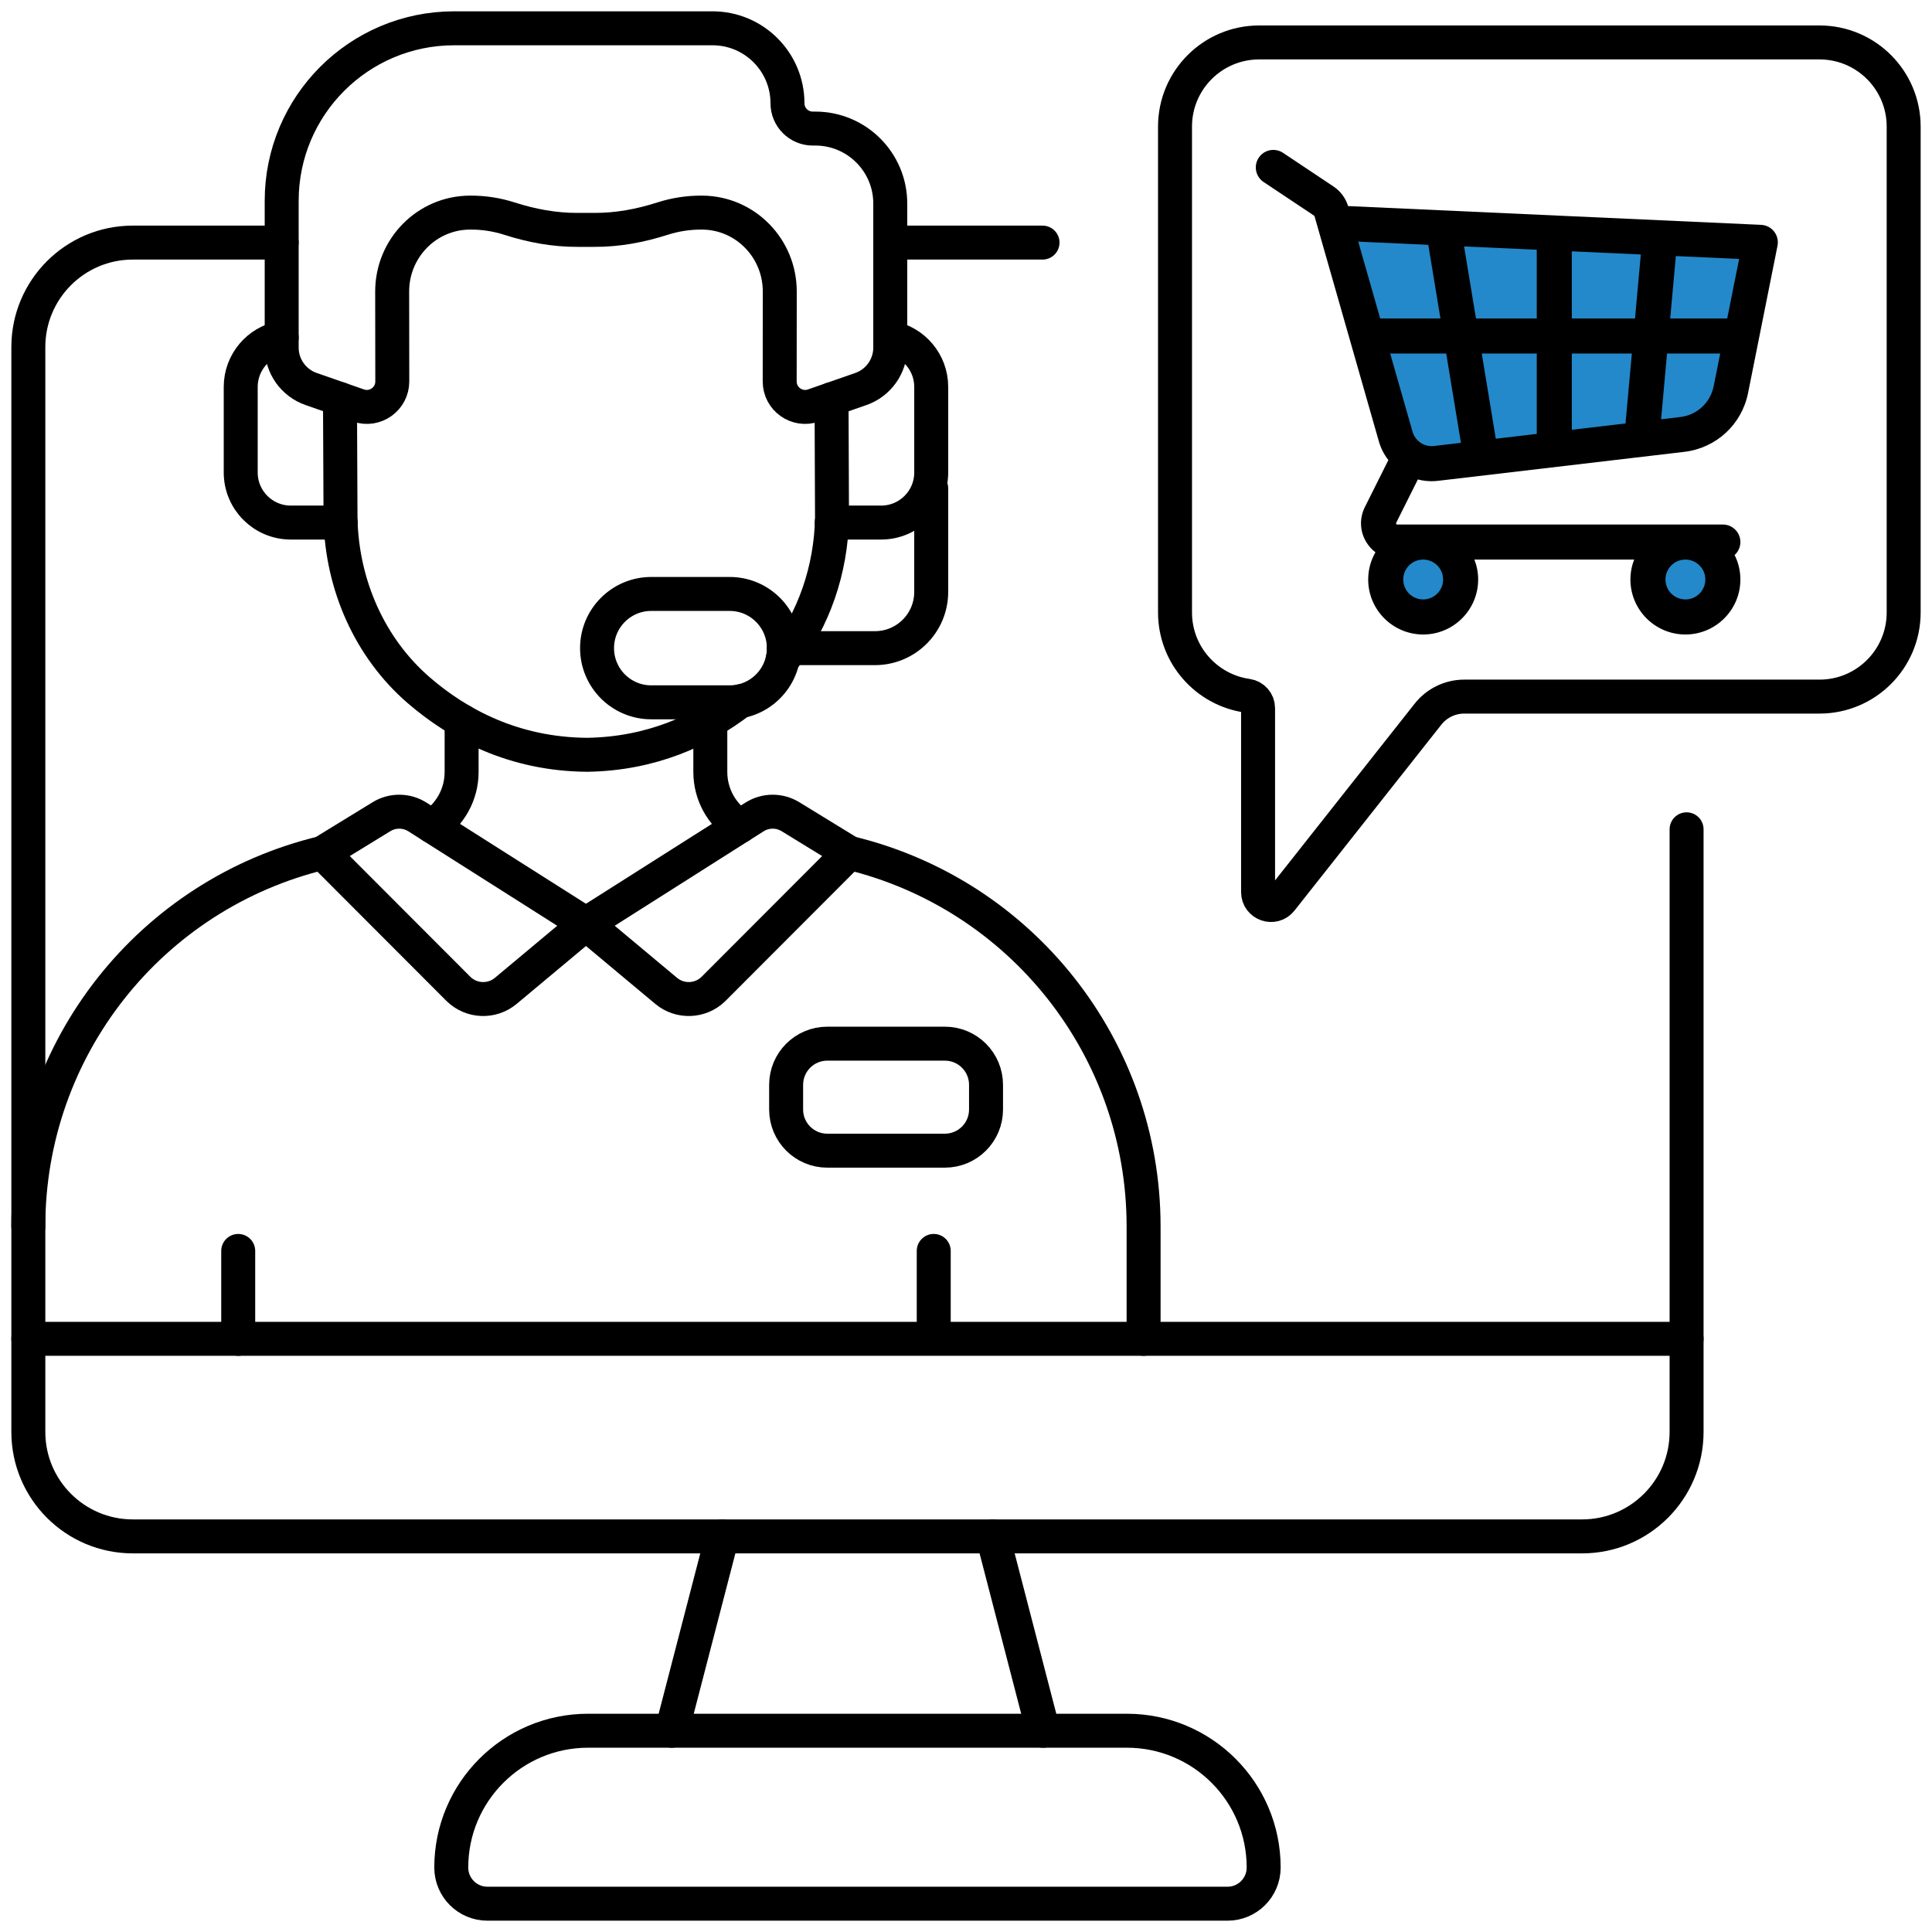
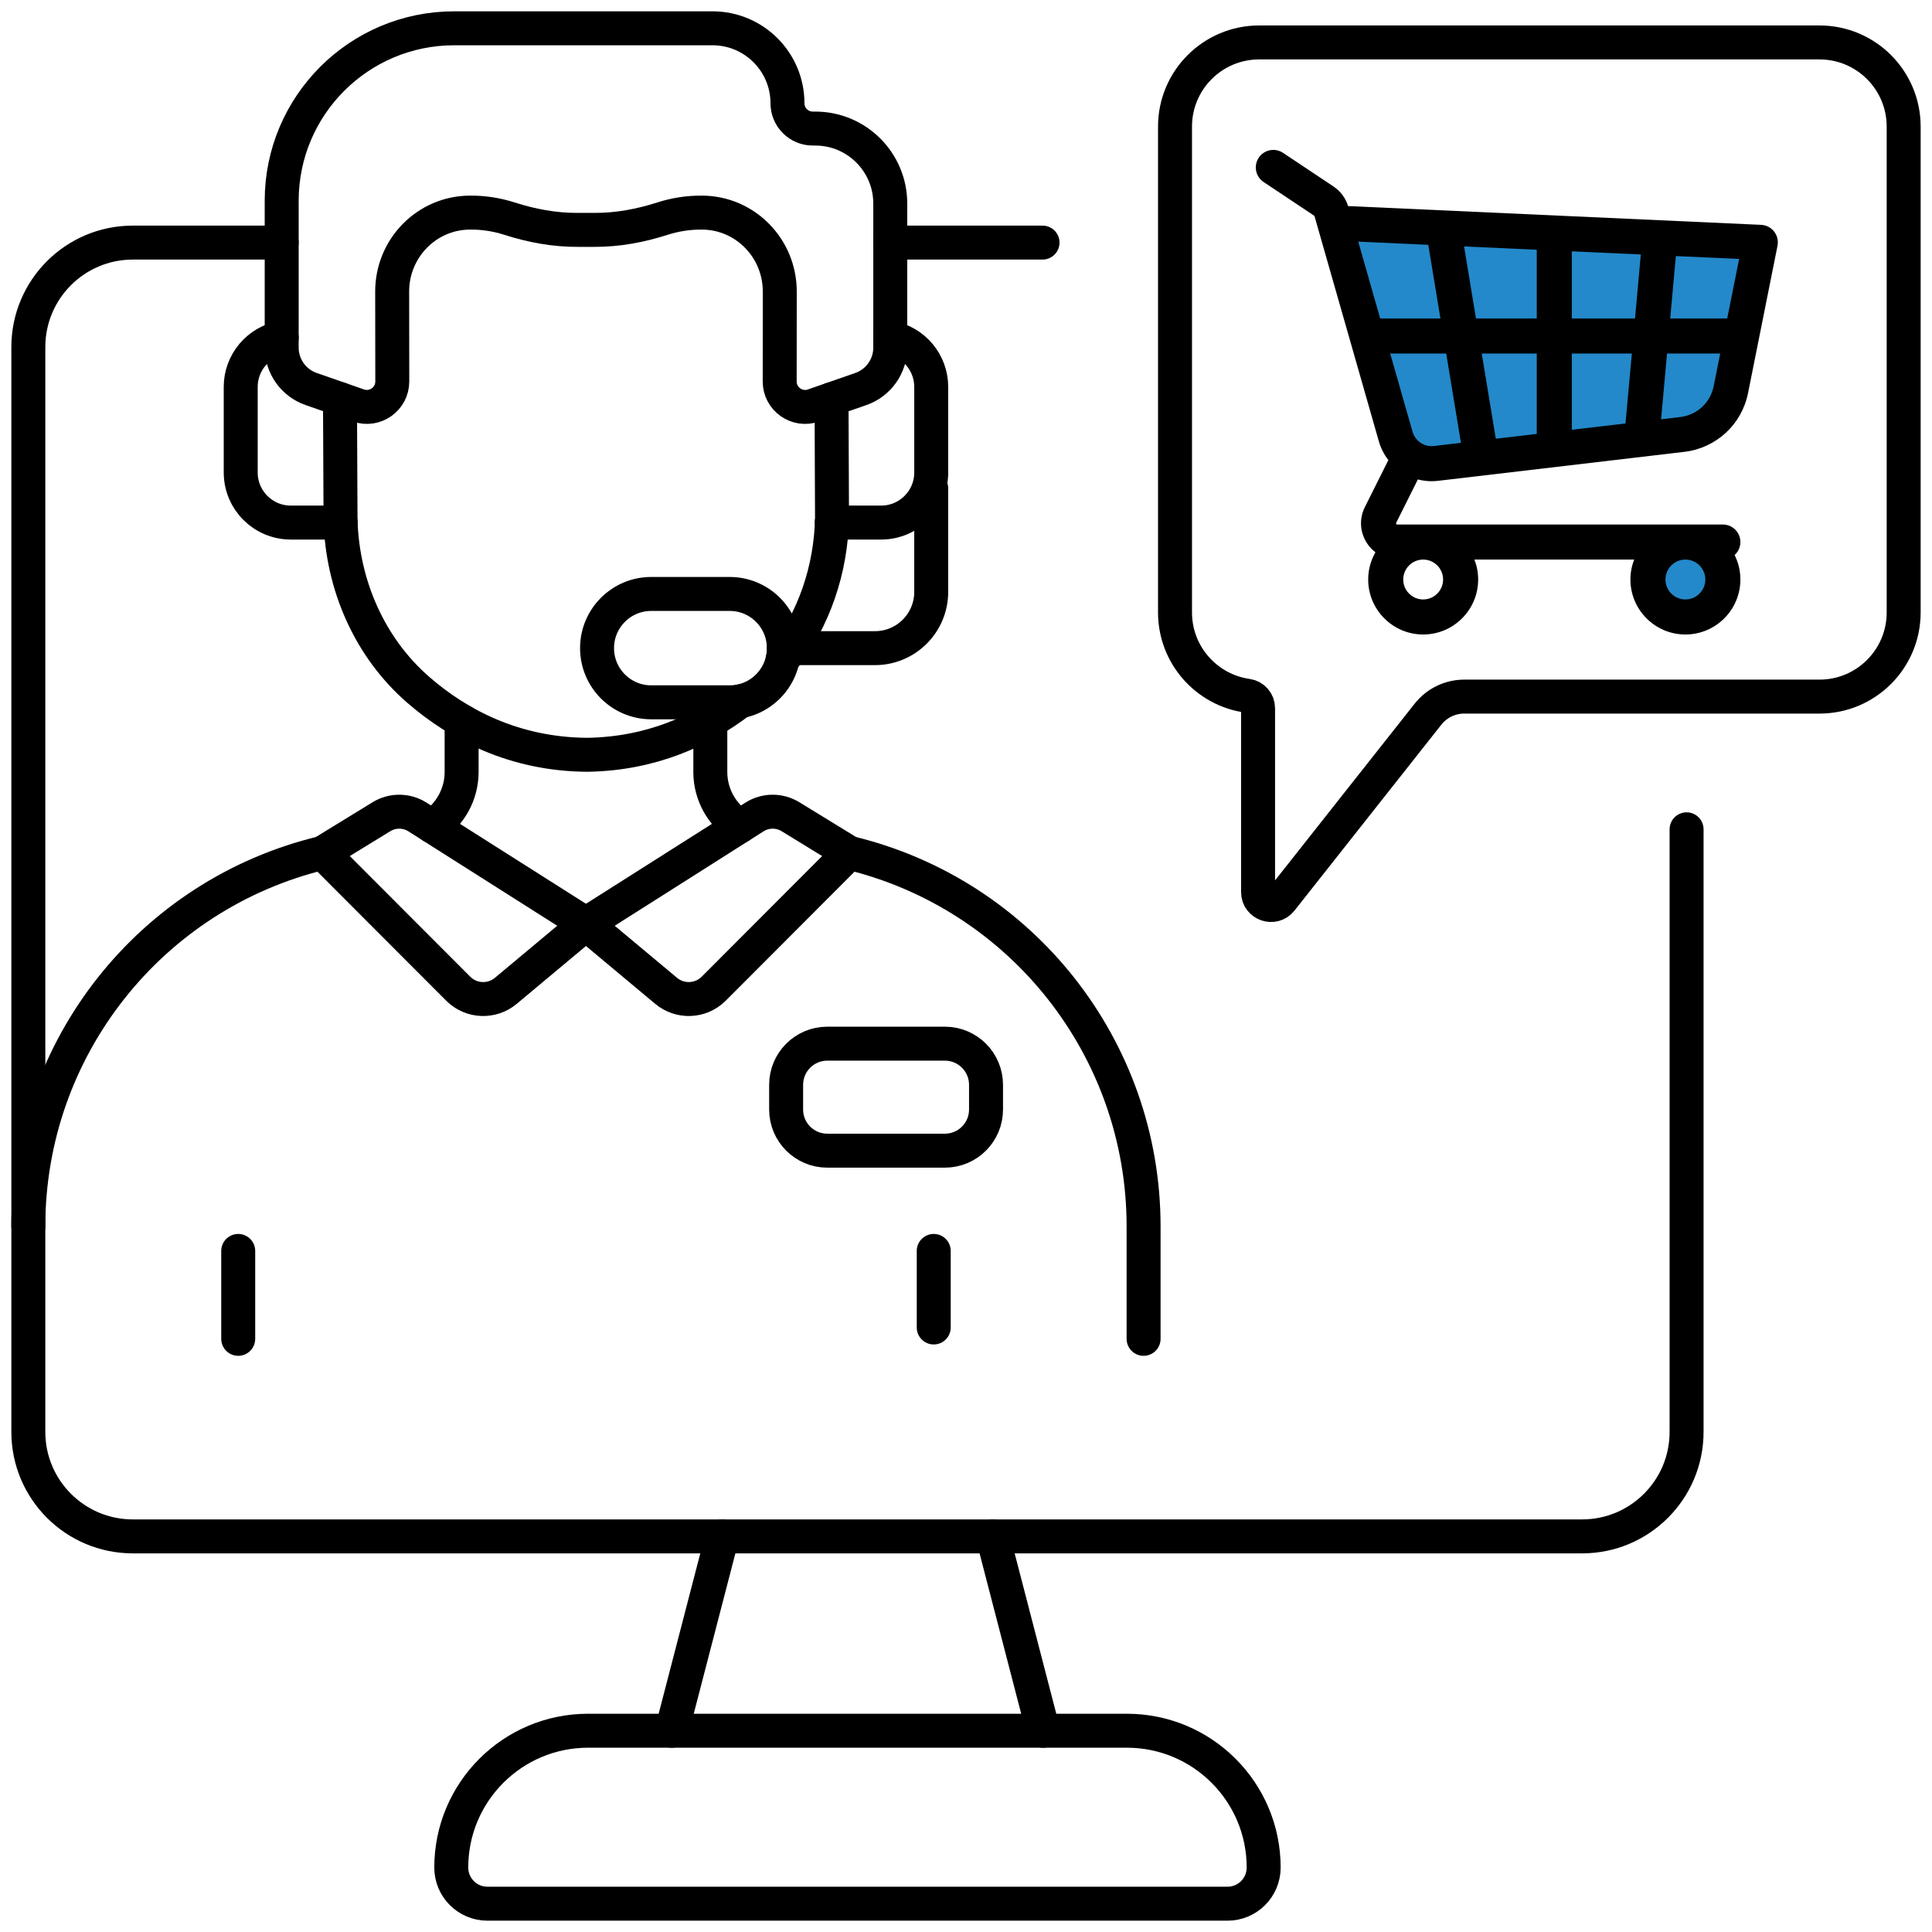
<svg xmlns="http://www.w3.org/2000/svg" width="150" height="150" viewBox="0 0 150 150" fill="none">
  <mask id="mask0_76_136" style="mask-type:luminance" maskUnits="userSpaceOnUse" x="0" y="0" width="150" height="150">
    <path d="M0 0H150V150H0V0Z" fill="white" />
  </mask>
  <g mask="url(#mask0_76_136)">
    <path d="M72.299 37.913V45.955C72.299 48.367 70.344 50.322 67.933 50.322H60.858" stroke="black" stroke-width="2.637" stroke-miterlimit="10" stroke-linecap="round" stroke-linejoin="round" />
    <path d="M18.495 103.947V97.122" stroke="black" stroke-width="2.637" stroke-miterlimit="10" stroke-linecap="round" stroke-linejoin="round" />
    <path d="M72.495 103.065V97.121" stroke="black" stroke-width="2.637" stroke-miterlimit="10" stroke-linecap="round" stroke-linejoin="round" />
-     <path d="M130.946 103.947H2.2" stroke="black" stroke-width="2.637" stroke-miterlimit="10" stroke-linecap="round" stroke-linejoin="round" />
    <path d="M95.304 147.803H37.844C36.293 147.803 35.036 146.546 35.036 144.995C35.036 139.129 39.792 134.373 45.658 134.373H87.489C93.356 134.373 98.111 139.129 98.111 144.995C98.111 146.546 96.854 147.803 95.304 147.803Z" stroke="black" stroke-width="2.637" stroke-miterlimit="10" stroke-linecap="round" stroke-linejoin="round" />
    <path d="M56.074 119.285L52.157 134.374" stroke="black" stroke-width="2.637" stroke-miterlimit="10" stroke-linecap="round" stroke-linejoin="round" />
    <path d="M80.99 134.374L77.074 119.285" stroke="black" stroke-width="2.637" stroke-miterlimit="10" stroke-linecap="round" stroke-linejoin="round" />
    <path d="M21.869 18.835H10.312C5.832 18.835 2.2 22.467 2.2 26.947V111.173C2.2 115.653 5.832 119.285 10.312 119.285H122.834C127.314 119.285 130.946 115.653 130.946 111.173V64.387" stroke="black" stroke-width="2.637" stroke-miterlimit="10" stroke-linecap="round" stroke-linejoin="round" />
    <path d="M80.942 18.835H69.12" stroke="black" stroke-width="2.637" stroke-miterlimit="10" stroke-linecap="round" stroke-linejoin="round" />
    <path d="M141.266 3.295H97.761C94.153 3.295 91.228 6.22 91.228 9.829V47.551C91.228 50.845 93.666 53.569 96.837 54.017C97.317 54.085 97.676 54.493 97.676 54.979V69.26C97.676 70.212 98.877 70.629 99.468 69.882L110.87 55.448C111.55 54.586 112.587 54.084 113.684 54.084H141.266C144.875 54.084 147.8 51.159 147.8 47.551V9.829C147.8 6.22 144.875 3.295 141.266 3.295Z" stroke="black" stroke-width="2.637" stroke-miterlimit="10" stroke-linecap="round" stroke-linejoin="round" />
    <path d="M63.3 9.982H63.104C62.019 9.982 61.139 9.102 61.139 8.017C61.139 4.803 58.533 2.197 55.319 2.197H35.264C27.867 2.197 21.87 8.194 21.87 15.591V26.987C21.87 28.436 22.787 29.726 24.155 30.202L27.832 31.483C29.117 31.93 30.459 30.974 30.457 29.614L30.448 22.659C30.434 19.276 33.132 16.522 36.474 16.507L36.547 16.507C37.57 16.503 38.581 16.662 39.548 16.972C41.26 17.522 43.034 17.856 44.833 17.848H46.157C47.956 17.856 49.73 17.522 51.442 16.972C52.409 16.662 53.42 16.503 54.443 16.507L54.516 16.507C57.858 16.522 60.556 19.276 60.541 22.659L60.535 29.614C60.533 30.975 61.875 31.93 63.16 31.483L66.835 30.203C68.203 29.726 69.12 28.436 69.12 26.987V15.802C69.12 12.588 66.514 9.982 63.3 9.982Z" stroke="black" stroke-width="2.637" stroke-miterlimit="10" stroke-linecap="round" stroke-linejoin="round" />
    <path d="M64.579 40.572H68.412C70.559 40.572 72.3 38.831 72.3 36.684V30.041C72.3 28.136 70.928 26.553 69.119 26.221" stroke="black" stroke-width="2.637" stroke-miterlimit="10" stroke-linecap="round" stroke-linejoin="round" />
    <path d="M21.87 26.221C20.061 26.554 18.689 28.136 18.689 30.041V36.684C18.689 38.831 20.43 40.572 22.577 40.572H26.45" stroke="black" stroke-width="2.637" stroke-miterlimit="10" stroke-linecap="round" stroke-linejoin="round" />
    <path d="M26.396 30.983L26.439 40.345C26.568 45.418 28.695 50.293 32.514 53.593C35.589 56.25 39.905 58.563 45.594 58.602C50.585 58.525 54.503 56.707 57.451 54.451" stroke="black" stroke-width="2.637" stroke-miterlimit="10" stroke-linecap="round" stroke-linejoin="round" />
    <path d="M60.762 51.219C63.198 48.112 64.528 44.206 64.597 40.182L64.561 30.995" stroke="black" stroke-width="2.637" stroke-miterlimit="10" stroke-linecap="round" stroke-linejoin="round" />
    <path d="M56.651 54.528H50.562C48.238 54.528 46.355 52.645 46.355 50.321C46.355 47.998 48.238 46.114 50.562 46.114H56.651C58.975 46.114 60.858 47.998 60.858 50.321C60.858 52.645 58.975 54.528 56.651 54.528Z" stroke="black" stroke-width="2.637" stroke-miterlimit="10" stroke-linecap="round" stroke-linejoin="round" />
    <path d="M29.616 63.41L25.044 66.213L35.602 76.788C36.609 77.768 38.193 77.828 39.271 76.928L45.494 71.73L32.412 63.431C31.561 62.891 30.476 62.882 29.616 63.41Z" stroke="black" stroke-width="2.637" stroke-miterlimit="10" stroke-linecap="round" stroke-linejoin="round" />
    <path d="M61.373 63.41L65.945 66.213L55.387 76.788C54.38 77.768 52.796 77.828 51.718 76.928L45.495 71.73L58.577 63.431C59.428 62.891 60.513 62.882 61.373 63.41Z" stroke="black" stroke-width="2.637" stroke-miterlimit="10" stroke-linecap="round" stroke-linejoin="round" />
    <path d="M88.788 103.947V95.216C88.788 81.376 79.283 69.422 65.941 66.217" stroke="black" stroke-width="2.637" stroke-miterlimit="10" stroke-linecap="round" stroke-linejoin="round" />
    <path d="M25.047 66.217C11.706 69.422 2.2 81.376 2.2 95.216" stroke="black" stroke-width="2.637" stroke-miterlimit="10" stroke-linecap="round" stroke-linejoin="round" />
    <path d="M64.23 89.338H73.36C75.124 89.338 76.555 87.908 76.555 86.143V84.225C76.555 82.46 75.124 81.03 73.36 81.03H64.23C62.466 81.03 61.035 82.46 61.035 84.225V86.143C61.035 87.908 62.466 89.338 64.23 89.338Z" stroke="black" stroke-width="2.637" stroke-miterlimit="10" stroke-linecap="round" stroke-linejoin="round" />
    <path d="M57.434 64.157C56.045 63.246 55.149 61.681 55.149 59.936V55.984" stroke="black" stroke-width="2.637" stroke-miterlimit="10" stroke-linecap="round" stroke-linejoin="round" />
    <path d="M35.84 55.967V59.935C35.84 61.68 34.944 63.244 33.554 64.154" stroke="black" stroke-width="2.637" stroke-miterlimit="10" stroke-linecap="round" stroke-linejoin="round" />
  </g>
  <path d="M109.152 35.426L103.365 17.487L136.928 18.645L133.456 32.533L109.152 35.426Z" fill="#2389CA" />
-   <circle cx="110.309" cy="44.685" r="2.893" fill="#2389CA" />
  <circle cx="131.14" cy="44.685" r="2.893" fill="#2389CA" />
  <path d="M137.742 17.978C137.498 17.666 137.129 17.475 136.733 17.457L104.739 16.003C104.714 16.002 104.69 16.001 104.665 16.002C104.475 15.38 104.075 14.841 103.533 14.479L99.615 11.867C98.99 11.451 98.145 11.62 97.729 12.245C97.312 12.87 97.481 13.715 98.106 14.132L102.024 16.743C102.042 16.756 102.056 16.774 102.062 16.796L107.053 34.263C107.208 34.807 107.464 35.297 107.793 35.719L105.967 39.371C105.528 40.25 105.574 41.274 106.091 42.11C106.278 42.413 106.516 42.671 106.789 42.878C106.431 43.502 106.226 44.224 106.226 44.993C106.226 47.347 108.141 49.262 110.495 49.262C112.849 49.262 114.764 47.347 114.764 44.993C114.764 44.447 114.66 43.925 114.472 43.445H126.877C126.689 43.925 126.585 44.447 126.585 44.993C126.585 47.347 128.5 49.262 130.854 49.262C133.208 49.262 135.123 47.347 135.123 44.993C135.123 44.31 134.961 43.665 134.675 43.092C134.95 42.843 135.123 42.484 135.123 42.084C135.123 41.333 134.514 40.724 133.763 40.724H108.485C108.465 40.724 108.432 40.724 108.405 40.679C108.378 40.635 108.392 40.606 108.401 40.588L110.083 37.224C110.425 37.312 110.782 37.36 111.147 37.36C111.315 37.36 111.485 37.35 111.656 37.33L130.775 35.081C133.244 34.79 135.23 32.957 135.718 30.519L138.005 19.084C138.083 18.694 137.987 18.291 137.742 17.978ZM130.854 43.445C131.707 43.445 132.402 44.14 132.402 44.993C132.402 45.847 131.707 46.541 130.854 46.541C130 46.541 129.306 45.847 129.306 44.993C129.306 44.14 130 43.445 130.854 43.445ZM110.494 43.445C111.348 43.445 112.042 44.14 112.042 44.993C112.042 45.847 111.348 46.541 110.494 46.541C109.641 46.541 108.947 45.847 108.947 44.993C108.947 44.14 109.641 43.445 110.494 43.445ZM107.158 24.727L105.453 18.76L110.892 19.007L111.836 24.727H107.158ZM111.338 34.627C110.579 34.717 109.878 34.249 109.669 33.515L107.935 27.449H112.284L113.427 34.382L111.338 34.627ZM119.314 33.689L116.133 34.063L115.043 27.449H119.314V33.689ZM119.314 24.727H114.594L113.671 19.133L119.314 19.39V24.727ZM126.204 32.878L122.035 33.369V27.449H126.696L126.204 32.878ZM126.942 24.727H122.035V19.513L127.392 19.757L126.942 24.727ZM133.049 29.985C132.794 31.264 131.752 32.226 130.457 32.378L128.966 32.554L129.428 27.449H133.557L133.049 29.985ZM134.101 24.727H129.674L130.113 19.881L135.026 20.104L134.101 24.727Z" fill="black" />
</svg>